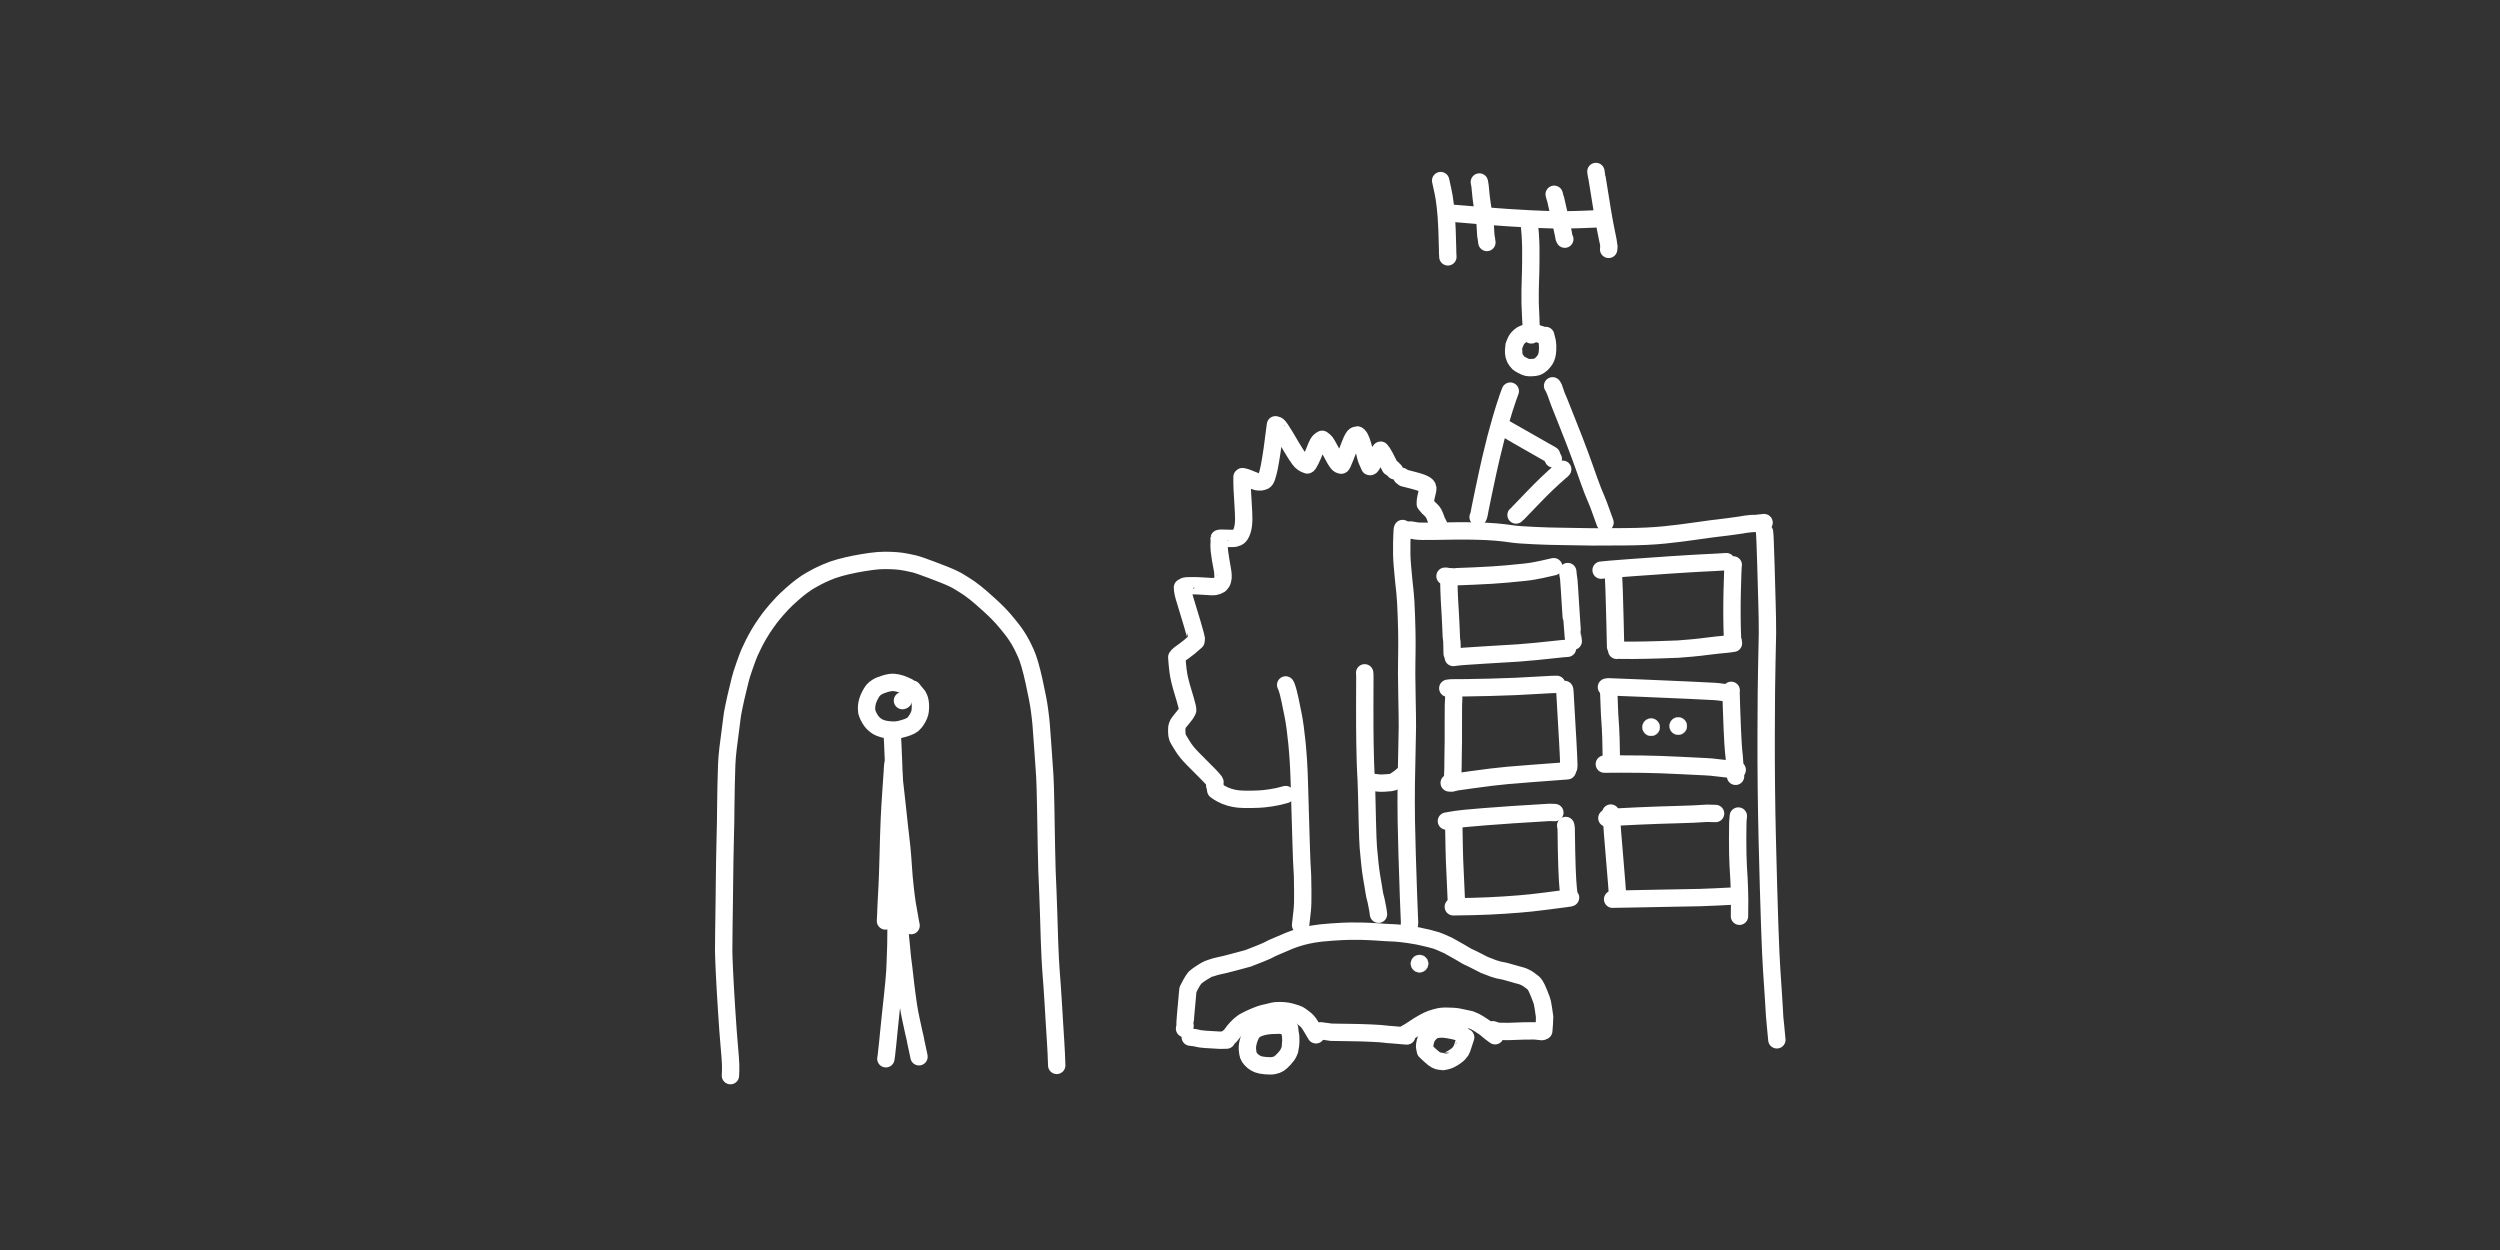
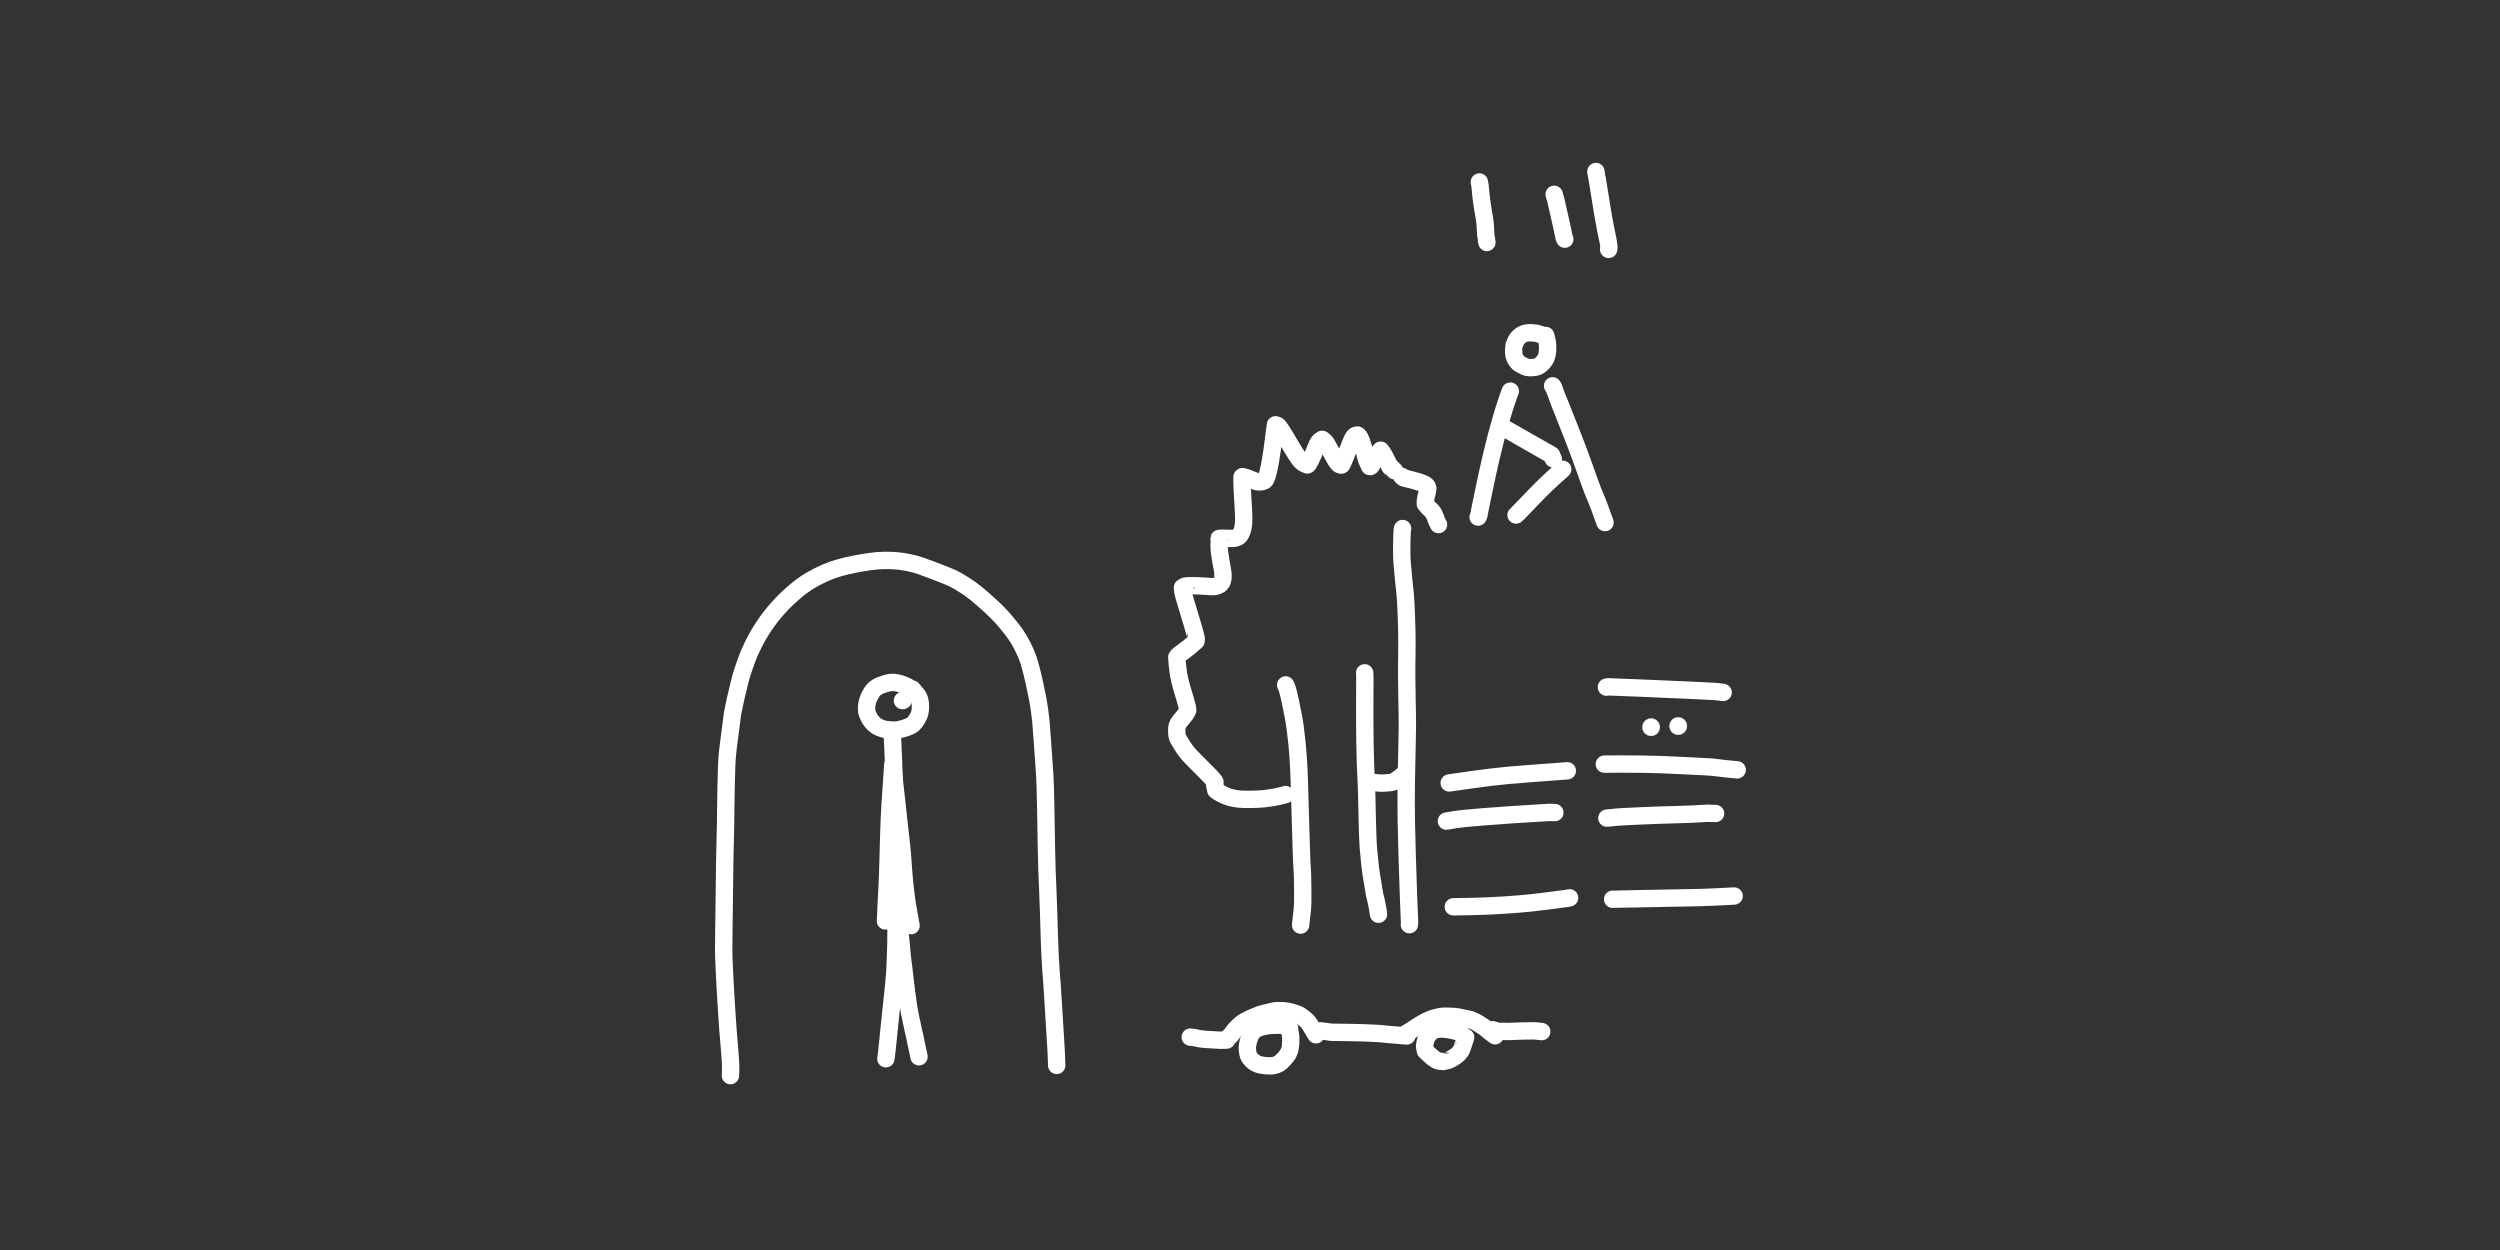
<svg xmlns="http://www.w3.org/2000/svg" xml:space="preserve" viewBox="0 0 960 480">
  <rect x="0" y="0" width="960" height="480" fill="#333333" stroke="none" />
  <g fill="none" stroke="#FFF" stroke-linecap="round" stroke-linejoin="round" stroke-width="5" transform="translate(880.496 -1966.837)scale(1.333)">
    <path d="m-398.008 1674.122-.918-.731q-1.155-.567-2.099-.886t-1.951-.417-2.598.382-2.327.968-1.047.848q-.313.36-.719 1.066-.406.705-.688 1.399-.283.694-.423 1.424t-.136 1.355.071 1.015.474 1.248.878 1.474q.47.617 1.106 1.113.636.497 1.23.734.594.236 1.044.366.451.129 1.586.265t2.094.06q.959-.075 2.298-.482 1.34-.407 1.869-.709t.718-.452.578-.628q.391-.478.818-1.254.427-.777.586-1.422t.177-1.627-.113-1.625q-.13-.645-.27-.979-.139-.335-.359-.718-.284-.336-.52-.611t-1.032-1.28m-5.903 12.231q.091.539.228 3.595t.148 3.455q.01.4.085 2.018.074 1.619.146 5.015t.181 6.652q.11 3.255.228 6.435.117 3.18.133 4.836l.04 4.668q.024 3.013.026 6.82.002 3.806-.005 7.122t-.045 6.793q-.038 3.478-.039 3.668 0 .19-.042 1.467l-.058 1.682q-.015.405-.069 2.011-.054 1.605-.118 2.738-.065 1.134-.253 3.164t-.433 4.245q-.244 2.213-.517 4.785t-.496 4.829l-.376 3.801q-.153 1.543-.385 3.531l-.142.918m3.665-46.999q-.002 1.373.031 2.856t.048 1.584.101 1.884.122 2.725.191 2.58q.156 1.638.312 3.204.156 1.565.216 2.314.059.748.117 1.116t.295 2.279.316 2.717.232 2.069.417 3.284.446 3.171.347 2.022q.166.872.386 1.892l.421 1.951.37 1.702q.169.773.435 1.848l.151.864q.195.81.829 3.86.025.069.044.181t.046.322" />
    <path d="m-403.227 1695.353-.106.434-.052.478-.078 1.024q.012.19-.354 5.384t-.522 8.828q-.155 3.635-.197 5.372-.042 1.736-.128 4.89-.087 3.155-.152 5.21-.066 2.056-.154 3.804t-.19 3.519-.132 2.729q-.031.956-.047 1.388-.015.432-.117 2.39m2.268-44.115-.028.257q.117 1.874.337 3.686.219 1.813.694 6.207.476 4.394.719 6.661t.373 3.254.343 3.096q.212 2.109.416 5.294t.531 6.07q.327 2.886.579 4.516.253 1.631.93 5.3l.217 1.109m-2.239-64.917-.247.104m110.848 93.487-1.089.099-.875-.059q-.196-.048-2.136.016t-3.485.532q-1.544.468-2.264 1.257-.721.789-1.221 2.373-.499 1.584-.406 2.77.094 1.186.302 1.751.208.566.766 1.157.559.59 1.036.88t1.065.523 2.077.373 2.361-.033 1.472-.547q.6-.375 1.536-1.394.936-1.02 1.248-1.738.312-.719.371-.877.058-.157.177-1.313.118-1.156.084-1.413t-.033-1.29q-.19-.635-.33-2.201m49.282 1.196q-.449-.022-1.103-.233-.655-.21-2.18-.483-1.526-.272-2.406-.228-.881.043-1.359.16-.478.116-.817.29t-.858.655-.872 1.043q-.354.562-.575 1.534-.222.972-.207 1.299t.25 1.354q.18.186 1.275 1.202t1.746 1.366q.65.349 1.324.398.673.05.713.067t.981-.207q.942-.223 1.86-.804.918-.58 1.392-1.004t.631-.701.3-.368q.142-.092.591-1.534.449-1.443.772-2.355m-79.344-.064q1.51.133 2.358.39.848.256 6.26.505l1.858-.042" />
    <path d="M-306.804 1774.452q.665-.43 1.185-1.189.521-.759 1.19-1.482.67-.724 1.258-1.21t.776-.609q.187-.123 1.022-.565t2.455-1.122 2.41-.847q.79-.165 1.231-.273t1.585-.394l.792-.108q1.112-.054 2.161.017 1.049.07 2.026.344t1.492.45.826.331 1.207.835q.896.678 1.186.997t.556.673.661 1.049 1.341 2.25m.474-1.056 1.004-.094q.461.024.861.12.401.096 2.1.289 2.116.043 5.41.079t6.177.176 3.792.269q.91.13 1.738.161.827.032 4.607.387m-.528-.534q1.229-.688 1.641-.96.412-.271.579-.411t1.784-1.134q1.618-.994 2.607-1.446t2.067-.752 1.754-.388 1.628-.063q.953.025 1.7.052.748.027 1.609.175.862.148 3.481.738l1.416.609q.849.437 2.27 1.406l.449.294q2.056 1.764 2.977 2.35m-.675-1.73 1.369.446q.439 0 1.067.033.627.035 2.084.023 1.456-.011 2.384-.081.928-.069 1.66-.064.733.01 3.5-.037l2.056.214" />
-     <path d="M-319.303 1771.805q.068-.263.148-.834-.129-.394.822-10.361.337-.671.848-1.637.511-.965 1.146-1.79 1.193-1.066 3.295-2.257.168-.155 1.403-.577t2.168-.614 1.82-.404 2.118-.55q1.232-.338 2.347-.624 1.116-.286 2.2-.598 1.665-.612 3.38-1.322t2.1-.887 1.536-.783q3.52-1.54 4.947-2.11t3.105-1.052 3.663-.828 5.361-.581q3.375-.236 5.4-.259t3.25.018l2.219.076q.996.034 2.175.121 1.18.086 2.558.174 1.379.089 2.003.094.624 0 2.513.197 1.889.193 4.812.725 1.881.404 3.158.718 1.277.315 2.091.58t3.369 1.432q2.07 1.117 3.532 1.991t1.877 1.111 1.673.792l3.343 1.705q1.919.784 2.692 1.035.772.25 1.365.404.594.154 1.813.365 2.35.644 2.742.77t.878.254q.487.128.948.247.461.12 1.127.414.667.295 1.486.895t1.04.803q.221.202.584.716.362.514 1.134 2.444t.889 2.471q.119.541.326 1.867.207 1.325.321 2.272-.029 1.619-.07 1.897-.041.279-.171 2.142m-39.762-144.183 1.437-.122q.562.122 1.595.282 1.032.161 5.048.093 4.015-.068 6.476-.101t5.832.044q3.371.076 5.768.293t4.306.51 6.535.498 6.307.205 4.904.085q3.221.083 5.617.09 2.396.01 9.22-.037 6.825-.044 11.61-.547 4.786-.504 7.833-.961t5.897-.817 4.143-.502q1.294-.143 1.962-.266t1.165-.166q.496-.042 1.025-.144.53-.102 1.077-.19.548-.088 1.429-.173t1.206-.055 2.837-.258m.127 2.71q.141.79.399 9.571.257 8.782.315 11.222.058 2.441.098 4.239.04 1.797.029 4.243t-.175 8.385-.2 21.031q-.036 15.093.322 29.84.359 14.746.685 24.339.326 9.591.598 13.428t.458 6.871l.287 4.662q.101 1.627.098 1.742t.257 2.684.38 4.028m-94.464-133.177-.04.55q.077 2.461.077 3.254t.121 2.823q.122 2.031.259 4.434.138 2.403.179 3.684t.09 2.232q.05.951.113 1.179.063.227.077 1.236t.053 2.522m.456 12.84q-.127.908-.112 6.136t-.004 6.335-.065 4.29q-.047 3.184-.038 3.367.008.184-.068 2.059t-.114 2.234m.401 11.453q.057 3.98.138 7.571.08 3.59.213 5.912t.451 10.149m79.726-97.9q-.148.601-.316 7.792-.168 7.192.099 13.555l.217.758m-.601 14.037-.04.57q-.001.864.121 4.301.121 3.438.225 6.011t.209 4.174q.105 1.6.183 2.453.079.852.17 1.635t.389 5.62m.801 11.441-.057.693q-.13.479-.139 5.6t.16 8.093.221 3.725q.051.751.112 2.737t.08 3.487q.018 1.501-.049 4.539m-37.075-29.727.107.38.209 2.67q-.006.481.777 9.737.784 9.255.893 11.379m-14.976-20.59.142.758q-.02 1.039.106 6.731t.307 8.426q.182 2.735.45 4.532.134.097.397.334m-1.73-59.977.092.395q.016.658.309 5.539t.536 9.24q.242 4.36.302 6.732l-.055.606m11.405-22.512.099.415q.067.442.132 2.711.064 2.269.159 4.024t.252 3.852q.156 2.097.236 8.197l-.295 1.85m-12.243-55.001q.092 1.154.186 1.466t.298 3.443.51 8.04q.305 4.91.337 4.967t.254 2.14m11.46-20.26q.161 1.191.327 6.118.165 4.927.246 8.867t.155 6.866m-4.172-22.054q.526-.103 8.614-.714 8.088-.61 11.66-.818 3.571-.208 5.278-.332t3.65-.207 3.249-.156 3.641-.217m-81.056 4.174q.231-.046 1.017.161l.919.016q.214.045 6.139-.202t9.701-.597q3.777-.349 5.313-.522t2.541-.362q1.006-.19 2.13-.415t3.558-.802m-28.932 26.152q1.956-.311 8.483-.678 6.527-.366 10.394-.632t12.572-1.226l1.455-.111m14.174.598q.394-.068.777-.027.382.041 3.881.014t7.718-.159q4.22-.132 5.289-.185 1.07-.052 3.922-.321 2.852-.268 4.79-.538 1.938-.269 5.676-.61l1.58-.223m-82.296 12.967q.966-.149 1.635-.122.669.028 3.873-.022 3.204-.049 6.827-.135t7.151-.238q3.527-.152 5.772-.312 2.246-.159 4.607-.254l1.508-.036" />
    <path d="M-243.065 1701.038q.248-.048 6.509-.926 6.26-.878 10.446-1.255 4.185-.377 7.139-.572 2.953-.195 6.05-.449t3.889-.298m11.26-24.102.493-.088q1.981.085 9.66.382t13.631.591q5.953.293 7.15.354 1.197.06 2.698.288m-34.234 20.654q3.34-.01 4.848-.028t6.191.043q4.681.063 11.079.382 6.397.319 7.108.353t1.627.108q.915.073 2.583.293 1.667.22 4.842.503m-83.77 14.762q3.008-.558 5.208-.761 2.2-.204 5.687-.494t8.393-.612 10.435-.642l1.522.053m-29.26 27.144q1.456 0 5.682-.091 4.226-.094 8.895-.395 4.67-.301 7.868-.645t10.14-1.275l.92-.177m10.731-22.97 1.814-.164q.931-.176 7.455-.455 6.523-.279 11.13-.388t8.425-.379l2.495.062m-29.661 24.701q.121.012 6.087-.121 5.965-.132 11.253-.215t7.906-.147q2.617-.063 4.371-.174 1.753-.111 5.4-.272m-73.769-109.162.222-.508q.158-1.023 1.408-6.992t2.049-9.387q.799-3.419 1.425-5.814.625-2.395 1.515-5.481.89-3.087 1.999-6.312l.656-1.787m12.188-1.527.3.483q.683 1.766.693 1.841t.937 2.44 2.27 5.721 2.101 5.324 1.543 4.086 1.43 3.947 1.3 3.659 1.062 2.853q.407 1.022.947 2.272t.679 1.669q.14.418 1.463 4.047l.379 1.057m-28.804-27.145q.232.193 13.407 7.679.27.823.494 1.128m-10.731 16.149q.107-.148.516-.464.665-.68 4.609-4.786t7.624-7.272q.222-.079.696-.649m-79.811 62.128.211.437q.288.762.525 1.668.237.907.527 2.24.291 1.332.898 4.418t1.095 8.014q.488 4.927.665 10.8.176 5.873.311 10.607t.237 7.904.158 4.622.137 2.503.095 1.749q.013.699.066 4.421t-.152 5.57l-.473 4.225" />
    <path d="M-290.173 1704.386q-.599.137-1.035.272t-1.35.331-1.849.336q-.934.142-2.075.269-1.141.126-3.529.169-2.389.042-3.677-.084t-2.55-.485-2.439-.998-1.636-1.05q-.043-.248-.077-.488-.035-.24-.024-.388t-.135-.312q-.145-.164.015-1.156-.013-.398-3.557-3.892t-4.43-4.604-1.319-1.828-.869-1.425q-.436-.708-.617-1.137-.181-.428-.226-1.603-.044-1.174.145-1.699t.274-.684.524-.706q.44-.546.892-1.092.452-.545.737-.95.286-.405.583-1.082.032-.319-.145-1.027-.177-.707-.544-2.03t-.72-2.413q-.352-1.091-.901-3.296t-.835-6.503q.317-.421.438-.57t1.597-1.184 3.504-2.885l.078-.697q.046-.177-1.19-4.413-1.237-4.236-2.015-6.661-.779-2.425-.77-3.689l.695-.384q.017-.084 1.581-.123t3.486.097 2.571.161 1.038-.047q.387-.073.77-.215.382-.141.576-.278.193-.136.363-.408t.245-.313q.076-.042.238-.652.162-.611.128-1.14t-.078-1.075q-.045-.546-.094-.704t-.524-2.911-.453-4.313.005-1.646q-.016-.085.005-.175t1.133-.061l2.089.052q.977.024 1.331-.051.354-.076.725-.248t.608-.453.519-.862.482-1.552.211-2.388-.247-5.406-.243-5.06-.003-1.681q-.018-.229.864.062.882.29 1.982.759 1.099.469 1.395.524.295.056.64.08t.575 0q.231-.02.948-.291t1.464-4.027 1.763-12.135q-.002.011.22.051.221.041.464.203.243.161.942 1.214t1.126 1.786 1.807 3.063 2.31 3.596q.929 1.268 2.312 1.652.21.094.912-1.332.701-1.425 1.258-2.875.556-1.45.944-2.114.389-.663 1.168-1.059.667.47.979.849.311.378 1.277 2.205.967 1.828 1.409 2.597.441.769.844 1.249.403.479.995.541.209.074 1.101-2.25t1.434-3.7.792-1.78q.251-.403.378-.56t.417-.288q.291-.131.436-.131t.347.183q.2.183.516.735t.788 2.179.756 2.894 1.197 3.106l.159.031.196-.101q.387-.397.873-1.582t1.944-3.049q.494.516 1.144 1.723t1.609 3.155q.618.262 1.276 1.057m42.062-39.246-.165-.028-.223-.11q-.304-.157-1.411-.294t-1.81-.06q-.702.077-1.262.271-.561.195-1.103.665t-.825.86q-.283.388-.582 1.149t-.343.898-.058 1.14q-.013 1.003.097 1.456.11.452.259.794t.475.794.538.65q.212.197 1.12.684.908.486 1.416.598.509.112 1.444.051.936-.061 1.309-.18.374-.119.872-.454.498-.334 1.053-.994.556-.66.743-1.13.188-.469.294-.918.106-.448.17-1.565.065-1.118-.103-2.216-.1-.51-.448-1.794" />
-     <path d="m-219.404 1571.972-.014-1.505q.024-.144-.137-3.106-.16-2.963-.193-4.52-.033-1.558-.002-3.656.03-2.099.092-3.449.061-1.35.061-2.019 0-.67.041-2.863.042-2.194.003-4.107t-.172-3.837q-.134-1.923-.353-4.027m-22.539-1.995q.399.068 8.768.732t13.446.906q5.078.243 7.515.293t3.917-.001 2.39-.049q.909 0 2.303-.071 1.394-.073 3.77-.156m-42.936 10.951q-.078-.945-.086-2.466-.009-1.522-.16-5.404-.151-3.883-.48-6.701t-.674-4.282-.681-3.122" />
    <path d="m-232.206 1545.345-.194-1.391q-.113-.356-.166-1.503-.054-1.148-.123-2.149-.07-1.002-.241-1.991t-.55-3.266-.705-6.063l-.188-1.058m24.611 16.468-.169-.329-.088-.322q-.029-.634-2.379-10.838-.088-.146-.427-1.444m15.693 15.873.076-.709-.045-.497q.014-.298-.809-4.241t-2.531-14.943q-.109-.219-.362-2.046" />
-     <circle cx="-251.611" cy="1753.098" r="2.5" fill="#FFF" stroke-width=".1" />
    <circle cx="-184.902" cy="1684.979" r="2.5" fill="#FFF" stroke-width=".1" />
    <circle cx="-177.086" cy="1684.648" r="2.5" fill="#FFF" stroke-width=".1" />
    <path d="m-256.733 1612.719.195.112q.248.228.374.337.479.113 2.377.602t2.688.795 1.208.586q.417.28.534.54t.14.444q.024.184-.136.901-.161.717-.402 1.729t-.194 1.889l1.004 1.195q.037.026.566.521.53.495.819.988t.948 2.338q.066.099.482.907m-10.357 1.14-.085.293q-.078.733-.16 4.007-.083 3.274.17 6.273.252 2.999.399 4.364l.374 3.492q.228 2.128.394 6.904.167 4.776.156 7.374-.011 2.599-.025 3.768t-.034 1.997-.023 3.397.087 6.341.104 5.79q.013 2.016.019 3.212.007 1.195-.138 7.175t-.184 9.288-.027 5.205q.011 1.896.025 2.757.014.86.021 2.639t.231 9.453.395 12.192q.172 4.518.307 7.629l-.051.572m-12.883-72.549.045.51.009 1.331q-.013.911-.026 7.672t.059 10.739q.071 3.979.131 5.673t.099 2.359.131 2.501.142 4.285q.052 2.449.181 7.836.13 5.386.288 7.436t.439 4.576q.28 2.528.491 3.726.211 1.199.411 2.409.201 1.211.316 1.962.116.751.201 1.131t.197.776q.113.395.193.743.081.348.483 2.495l.199 1.385" />
    <path d="M-266.186 1700.534q.477.151.951.275.475.124.6.132l.615.047q.49.04.83.093t1.576-.02q1.238-.073 1.706-.137.469-.064.692-.152.223-.087.79-.473t.942-.65q.375-.263.503-.384.129-.121.94-.839m-194.078 86.934q.097-1.579.059-3.101t-.39-5.382-.779-10.591-.625-10.961-.213-5.84.049-5.796.114-8.029q.049-3.843.073-6.429t.078-5.792q.054-3.207.136-6.425.081-3.219.108-4.724t.042-4.002q.015-2.495.104-6.499.089-4.005.168-6.001t.385-4.67.687-5.342.445-3.48q.064-.814.571-3.264t.985-4.371q.477-1.921.796-3.288t1.294-4.139 1.42-3.769 1.147-2.421 1.642-3.012 2.036-3.129q1.094-1.541 1.706-2.273l1.178-1.409q.566-.677 1.646-1.819 1.079-1.143 2.785-2.658t2.789-2.307 1.589-1.122q.508-.329 1.27-.762.762-.434 1.758-.957.995-.523 2.709-1.271 1.714-.749 3.808-1.321t4.271-.997q2.177-.424 4.486-.75 2.31-.325 4.121-.323 1.811 0 3.315.11 1.503.109 3.189.461 1.685.352 2.188.473.503.12 1.672.531 1.169.41 3.124 1.139 1.955.728 3.643 1.407 1.689.678 2.634 1.135t1.754.958l1.554.966q.744.464 1.28.835.537.372 1.741 1.309t3.996 3.461 4.543 4.613q1.753 2.088 2.497 3.105.743 1.017 1.583 2.387.839 1.37 1.957 3.864 1.118 2.495 2.338 8.023t1.586 8.344.467 4.109.502 6.842.55 7.95.268 9.133q.12 6.733.191 11.06t.166 7q.093 2.672.253 6.063.16 3.392.231 6.507.072 3.116.252 8.061.18 4.944.395 7.97t.355 4.711.314 4.82.405 6.7.312 5.009q.082 1.442.165 2.962.082 1.521.129 3.454" />
  </g>
</svg>